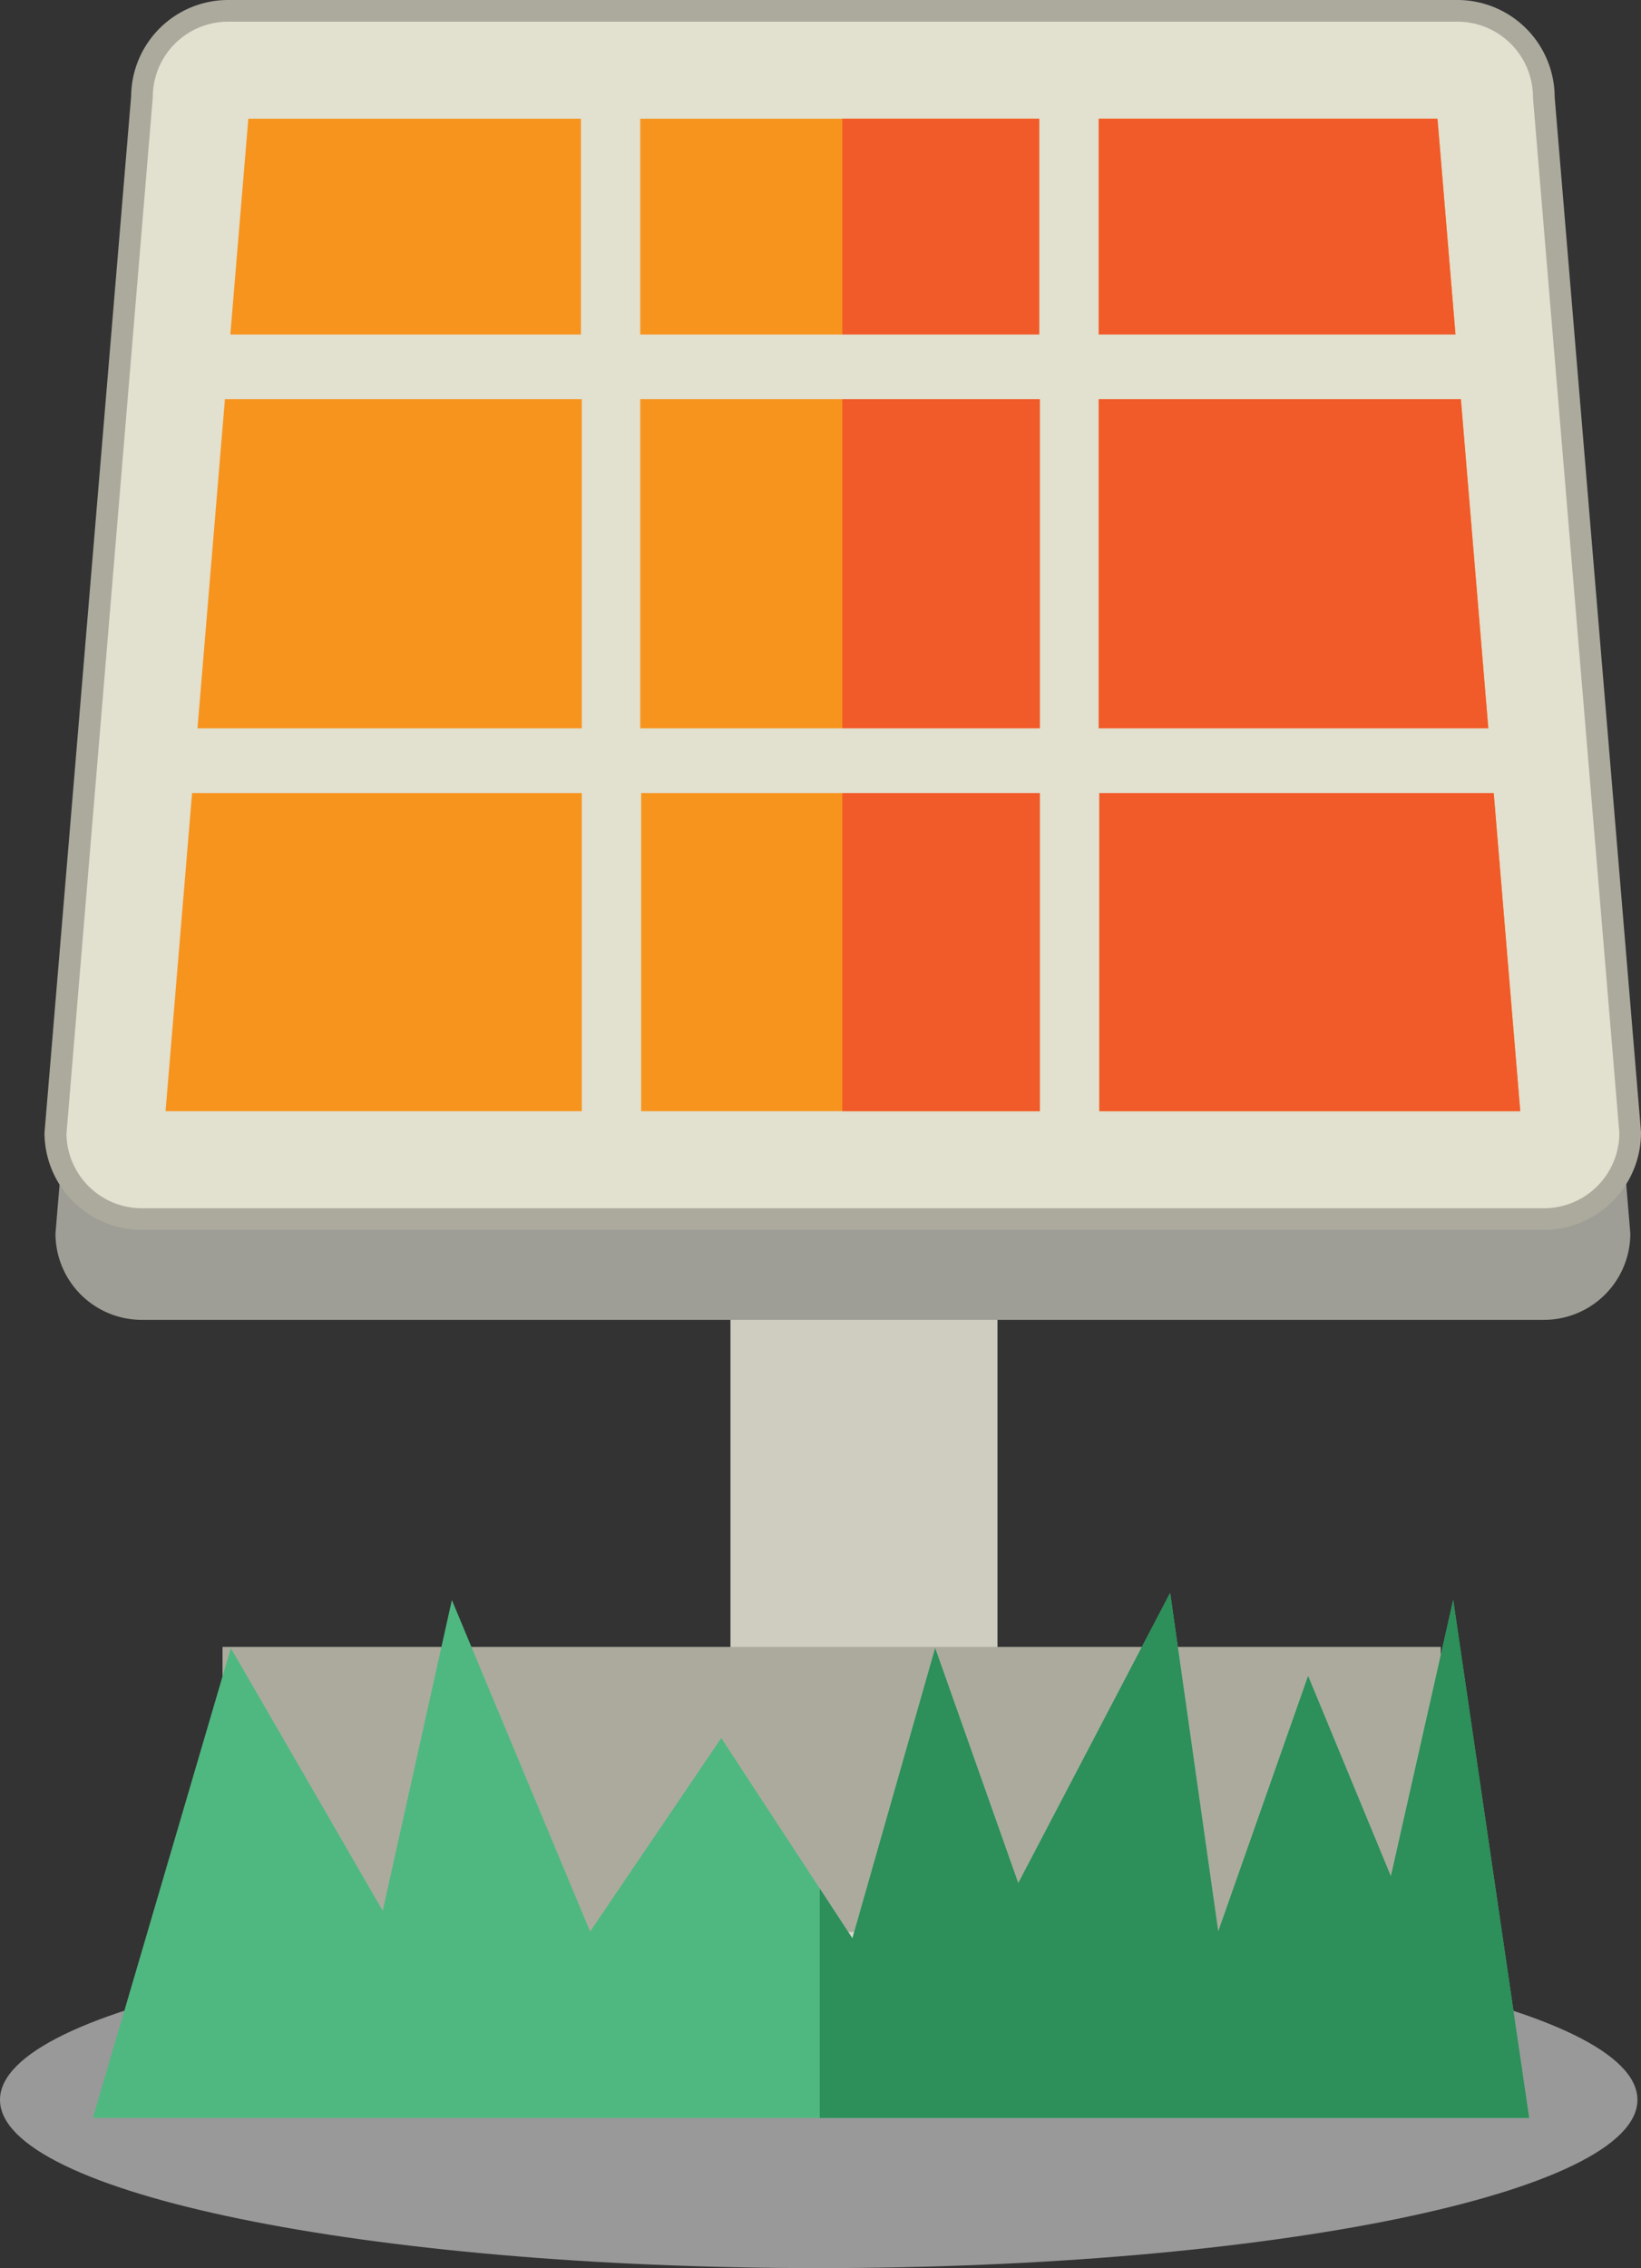
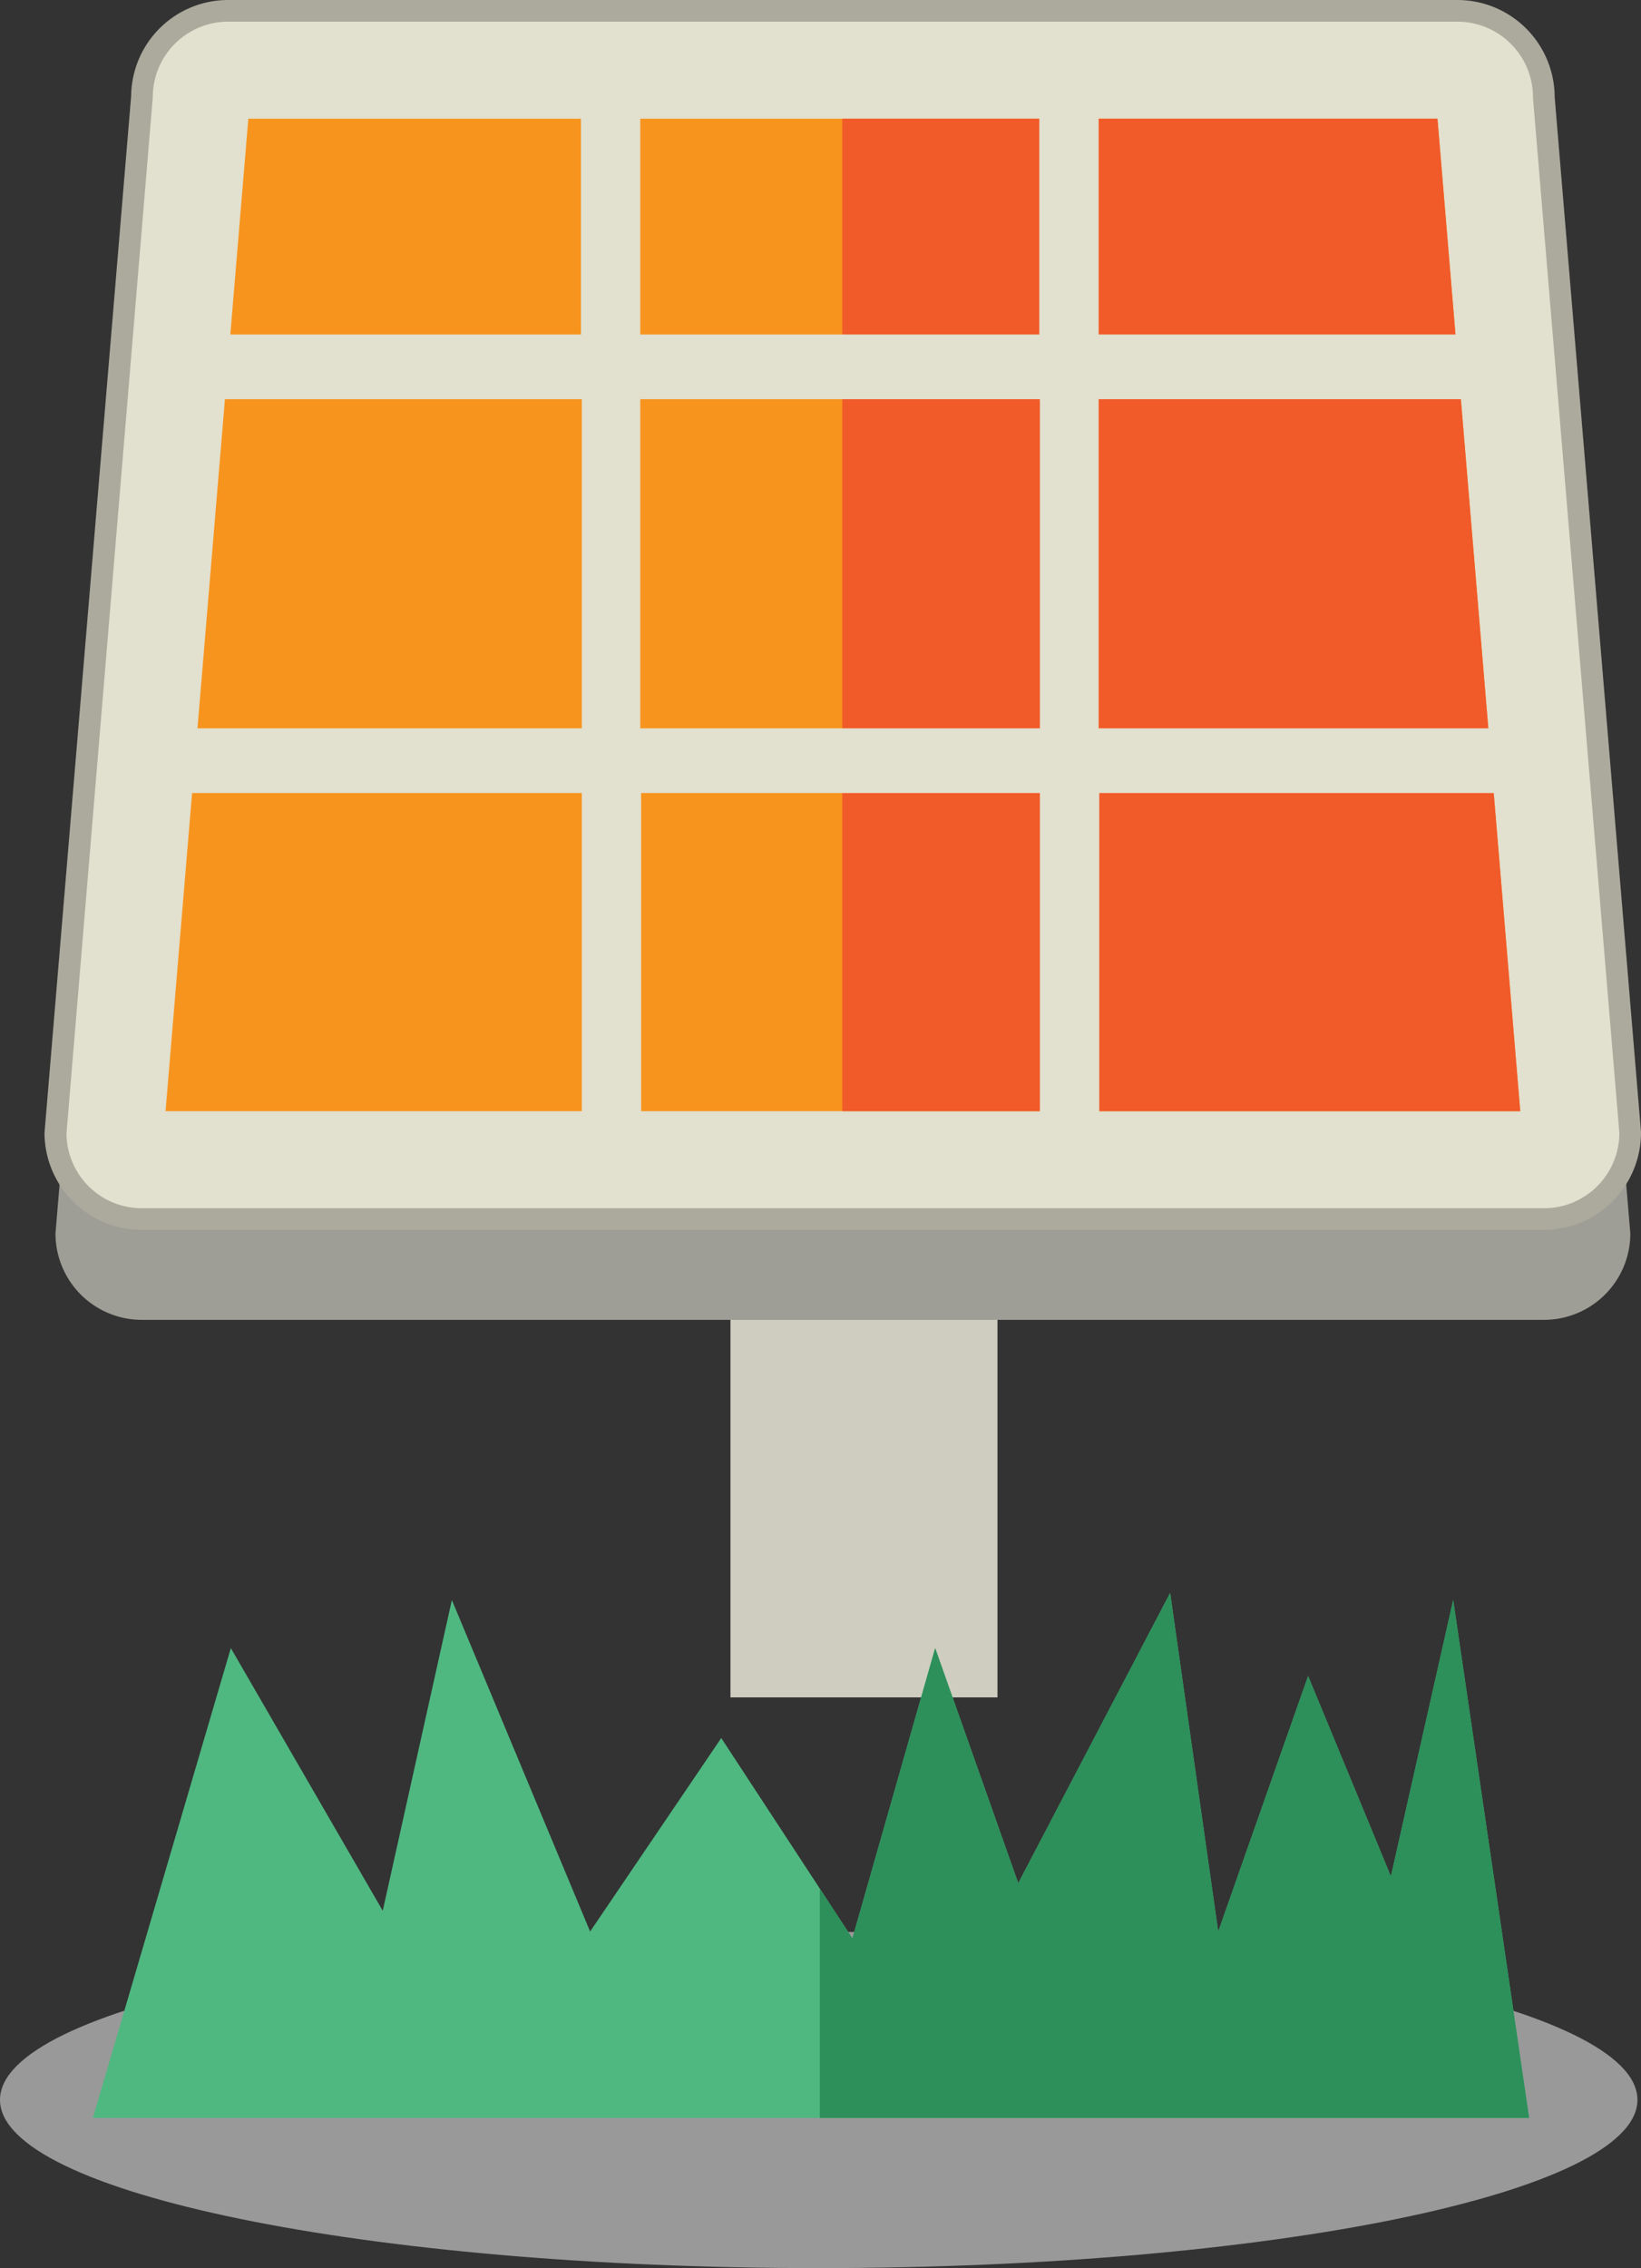
<svg xmlns="http://www.w3.org/2000/svg" id="Layer_1" data-name="Layer 1" viewBox="0 0 55.31 76.42">
  <rect x="0" y="0" width="55.31" height="76.42" fill="#333333" stroke="none" />
  <defs>
    <style>.cls-1{fill:#cfcdc0;}.cls-2{fill:#9e9e96;}.cls-3{fill:#e2e0ce;}.cls-4{fill:#acaa9d;}.cls-5{fill:#f7941e;}.cls-6{opacity:0.5;fill:url(#radial-gradient);}.cls-7{fill:#4fb881;}.cls-8{fill:#f15a29;}.cls-9{fill:#2d8f5a;}</style>
    <radialGradient id="radial-gradient" cx="-12794.97" cy="27709.55" r="12.79" gradientTransform="matrix(-1.88, 0, 0, 0.29, -23955.31, -8026.69)" gradientUnits="userSpaceOnUse">
      <stop offset="0" stop-color="#414042" />
      <stop offset="0.27" stop-color="#777678" />
      <stop offset="0.77" stop-color="#d8d8d8" />
      <stop offset="1" stop-color="#fff" />
    </radialGradient>
  </defs>
  <path class="cls-1" d="M45.12,59.19h-9V43h9Z" transform="translate(-11.5 -2)" />
  <path class="cls-2" d="M66.45,43.56a2.91,2.91,0,0,1-2.91,2.91H16.28a2.91,2.91,0,0,1-2.91-2.91l2.91-34.9a2.91,2.91,0,0,1,2.91-2.9H60.63a2.91,2.91,0,0,1,2.91,2.9Z" transform="translate(-11.5 -2)" />
-   <path class="cls-3" d="M66.45,40.17a2.92,2.92,0,0,1-2.91,2.91H16.28a2.92,2.92,0,0,1-2.91-2.91l2.91-34.9a2.92,2.92,0,0,1,2.91-2.91H60.63a2.92,2.92,0,0,1,2.91,2.91Z" transform="translate(-11.5 -2)" />
+   <path class="cls-3" d="M66.45,40.17a2.92,2.92,0,0,1-2.91,2.91H16.28a2.92,2.92,0,0,1-2.91-2.91l2.91-34.9a2.92,2.92,0,0,1,2.91-2.91H60.63a2.92,2.92,0,0,1,2.91,2.91" transform="translate(-11.5 -2)" />
  <path class="cls-4" d="M63.54,43.44H16.28A3.28,3.28,0,0,1,13,40.17L15.92,5.24A3.27,3.27,0,0,1,19.19,2H60.63A3.28,3.28,0,0,1,63.9,5.27l2.91,34.87A3.28,3.28,0,0,1,63.54,43.44ZM19.19,2.73a2.54,2.54,0,0,0-2.54,2.54L13.74,40.2a2.54,2.54,0,0,0,2.54,2.51H63.54a2.54,2.54,0,0,0,2.54-2.54L63.17,5.3a2.55,2.55,0,0,0-2.54-2.57Z" transform="translate(-11.5 -2)" />
  <polygon class="cls-5" points="5.58 37.44 8.37 4 48.45 4 51.24 37.44 5.58 37.44" />
-   <path class="cls-4" d="M60.06,68.9H19V57.49H60.06Z" transform="translate(-11.5 -2)" />
  <path class="cls-6" d="M11.5,72.75c0,3.13,12.35,5.67,27.59,5.67s27.6-2.54,27.6-5.67-12.36-5.66-27.6-5.66S11.5,69.62,11.5,72.75Z" transform="translate(-11.5 -2)" />
  <polygon class="cls-7" points="7.78 55.53 12.9 64.38 15.23 53.91 19.89 65.08 24.31 58.56 28.73 65.31 31.52 55.53 34.32 63.45 39.44 53.67 41.06 65.08 44.09 56.47 46.88 63.22 48.98 53.91 51.54 71.36 3.13 71.36 7.78 55.53" />
  <polygon class="cls-8" points="28.39 37.44 51.24 37.44 48.45 4 28.39 4 28.39 37.44" />
  <path class="cls-3" d="M63.17,15.45V13.27H48.53V3.45h-2v9.82H33.08V3.45h-2v9.82H17.74v2.18H31.11V26.54H17.74v2.18H31.11V40.89h2V28.72H46.55V40.89h2V28.72H63.17V26.54H48.53V15.45ZM46.55,26.54H33.08V15.45H46.55Z" transform="translate(-11.5 -2)" />
  <polygon class="cls-9" points="44.09 56.47 41.06 65.08 39.44 53.67 34.32 63.45 31.52 55.53 28.73 65.31 27.63 63.63 27.63 71.36 51.54 71.36 48.98 53.91 46.88 63.22 44.09 56.47" />
</svg>